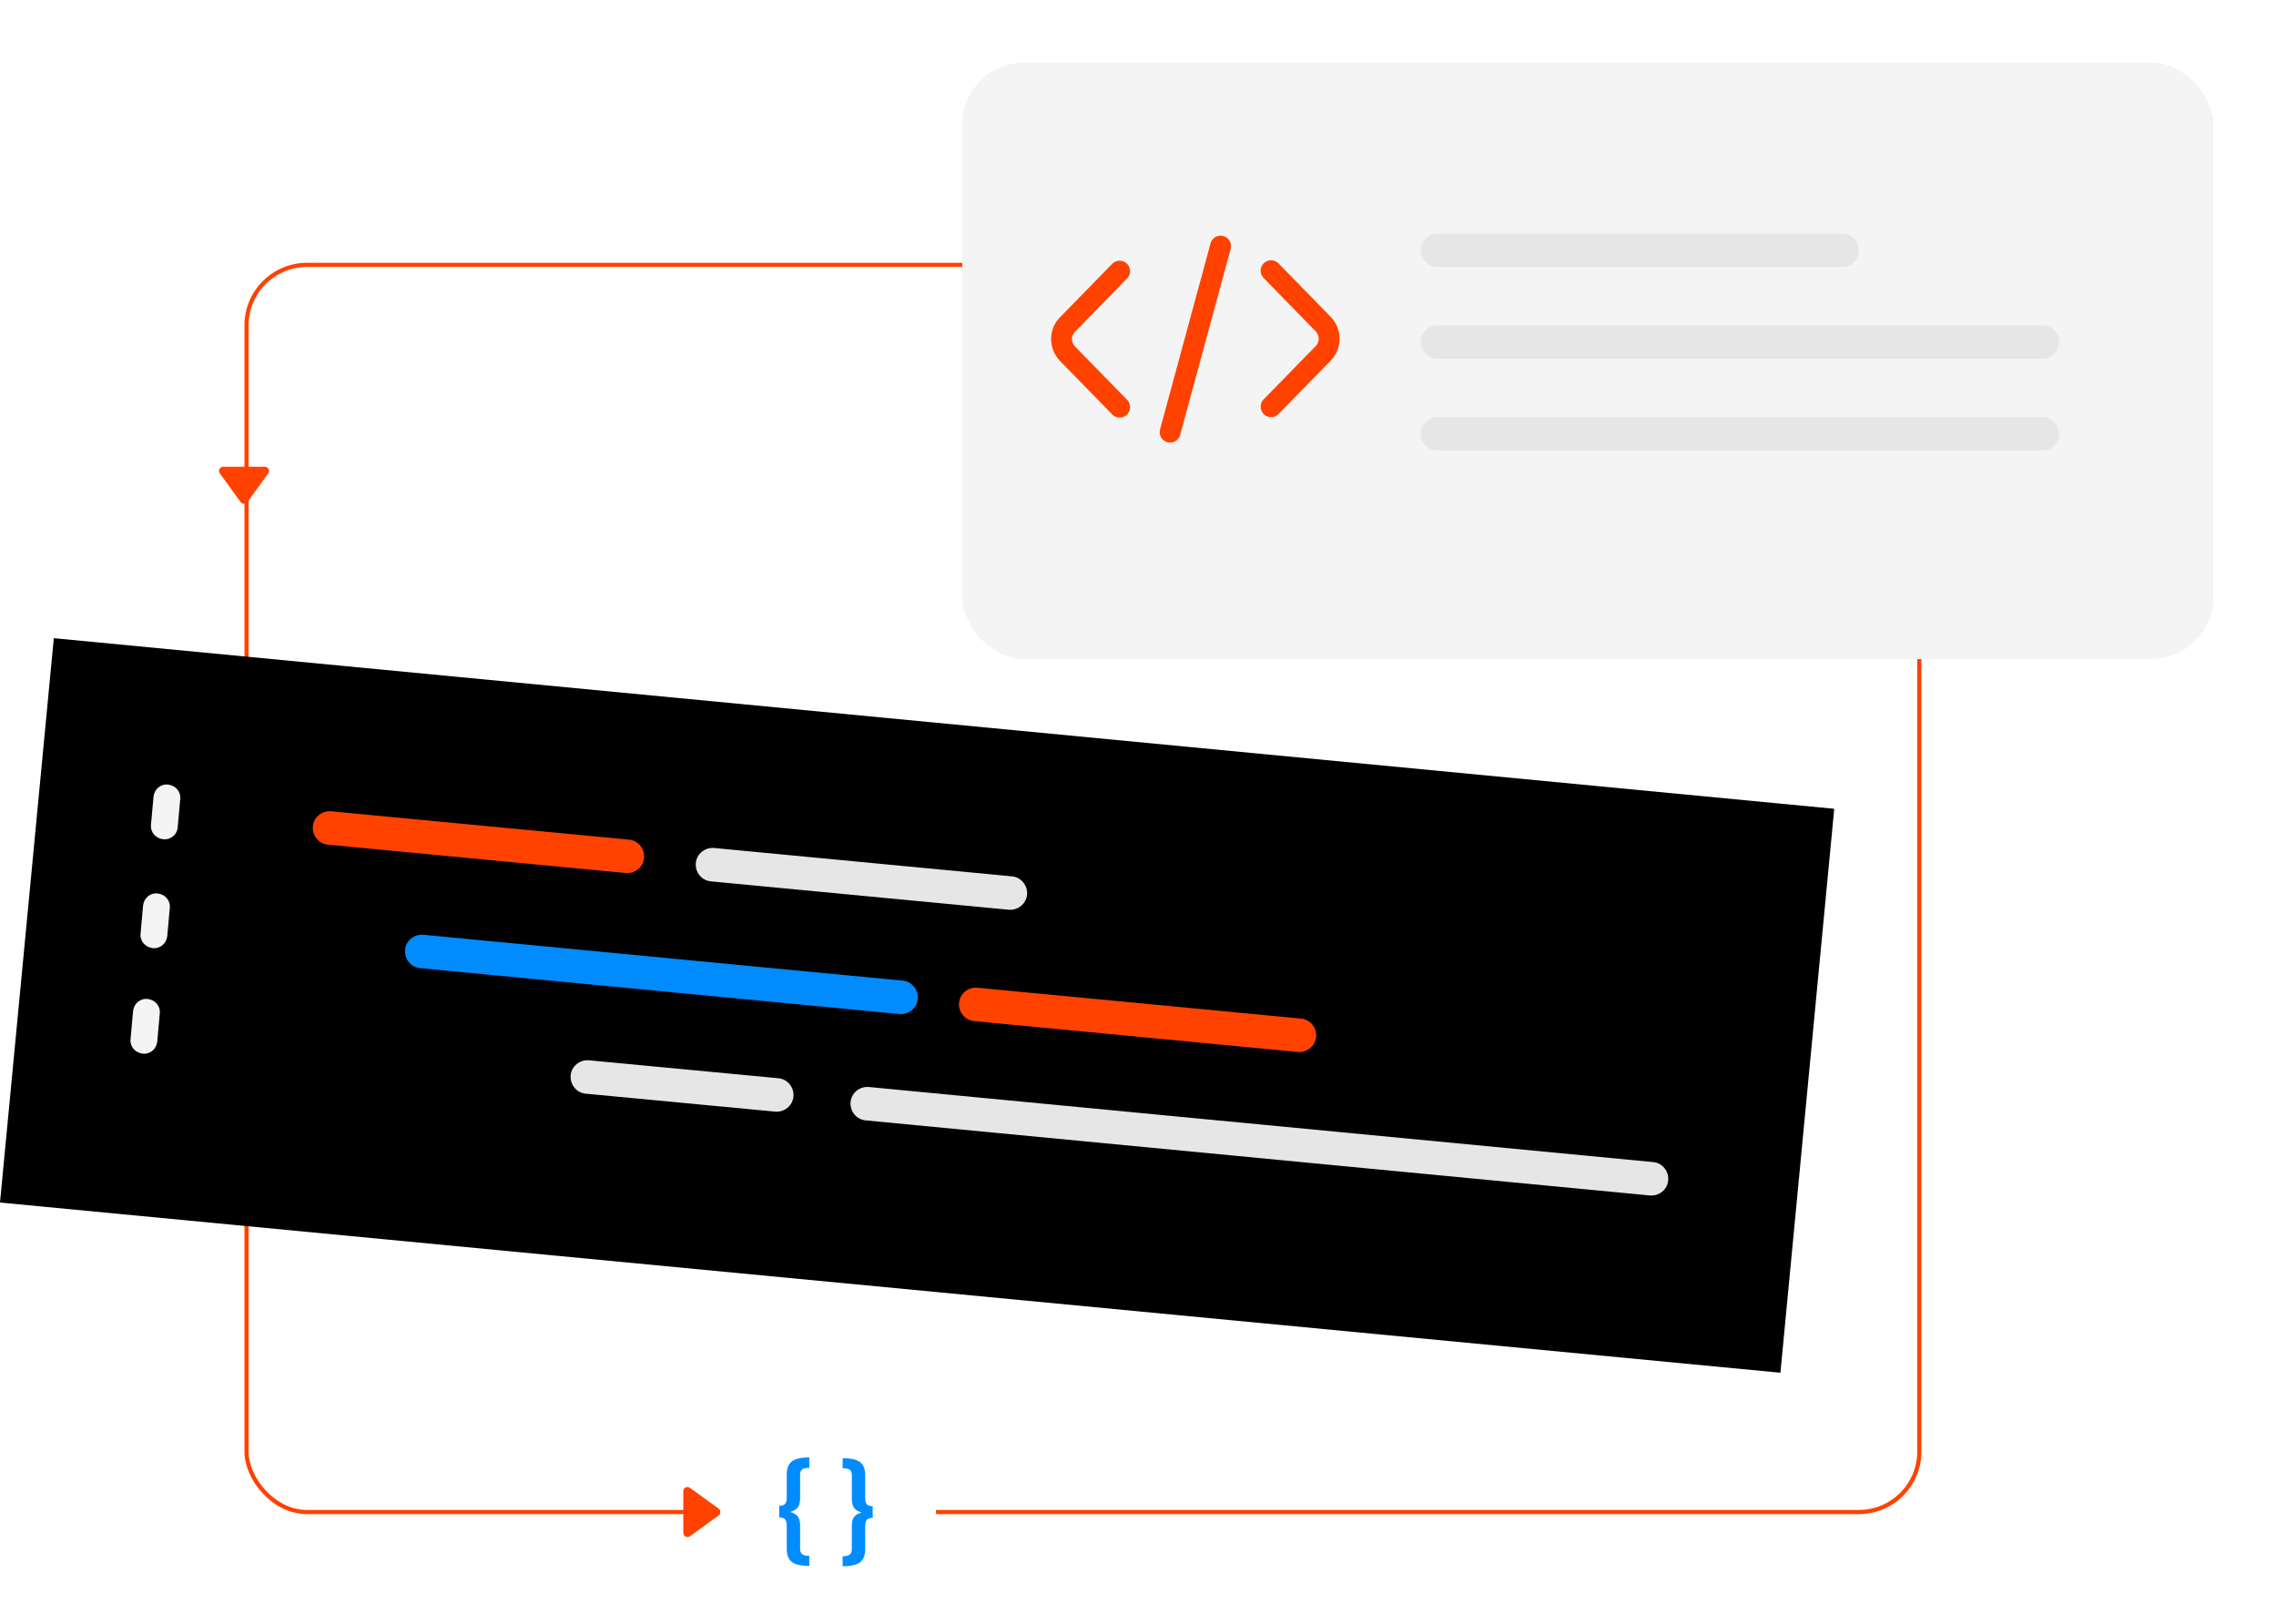
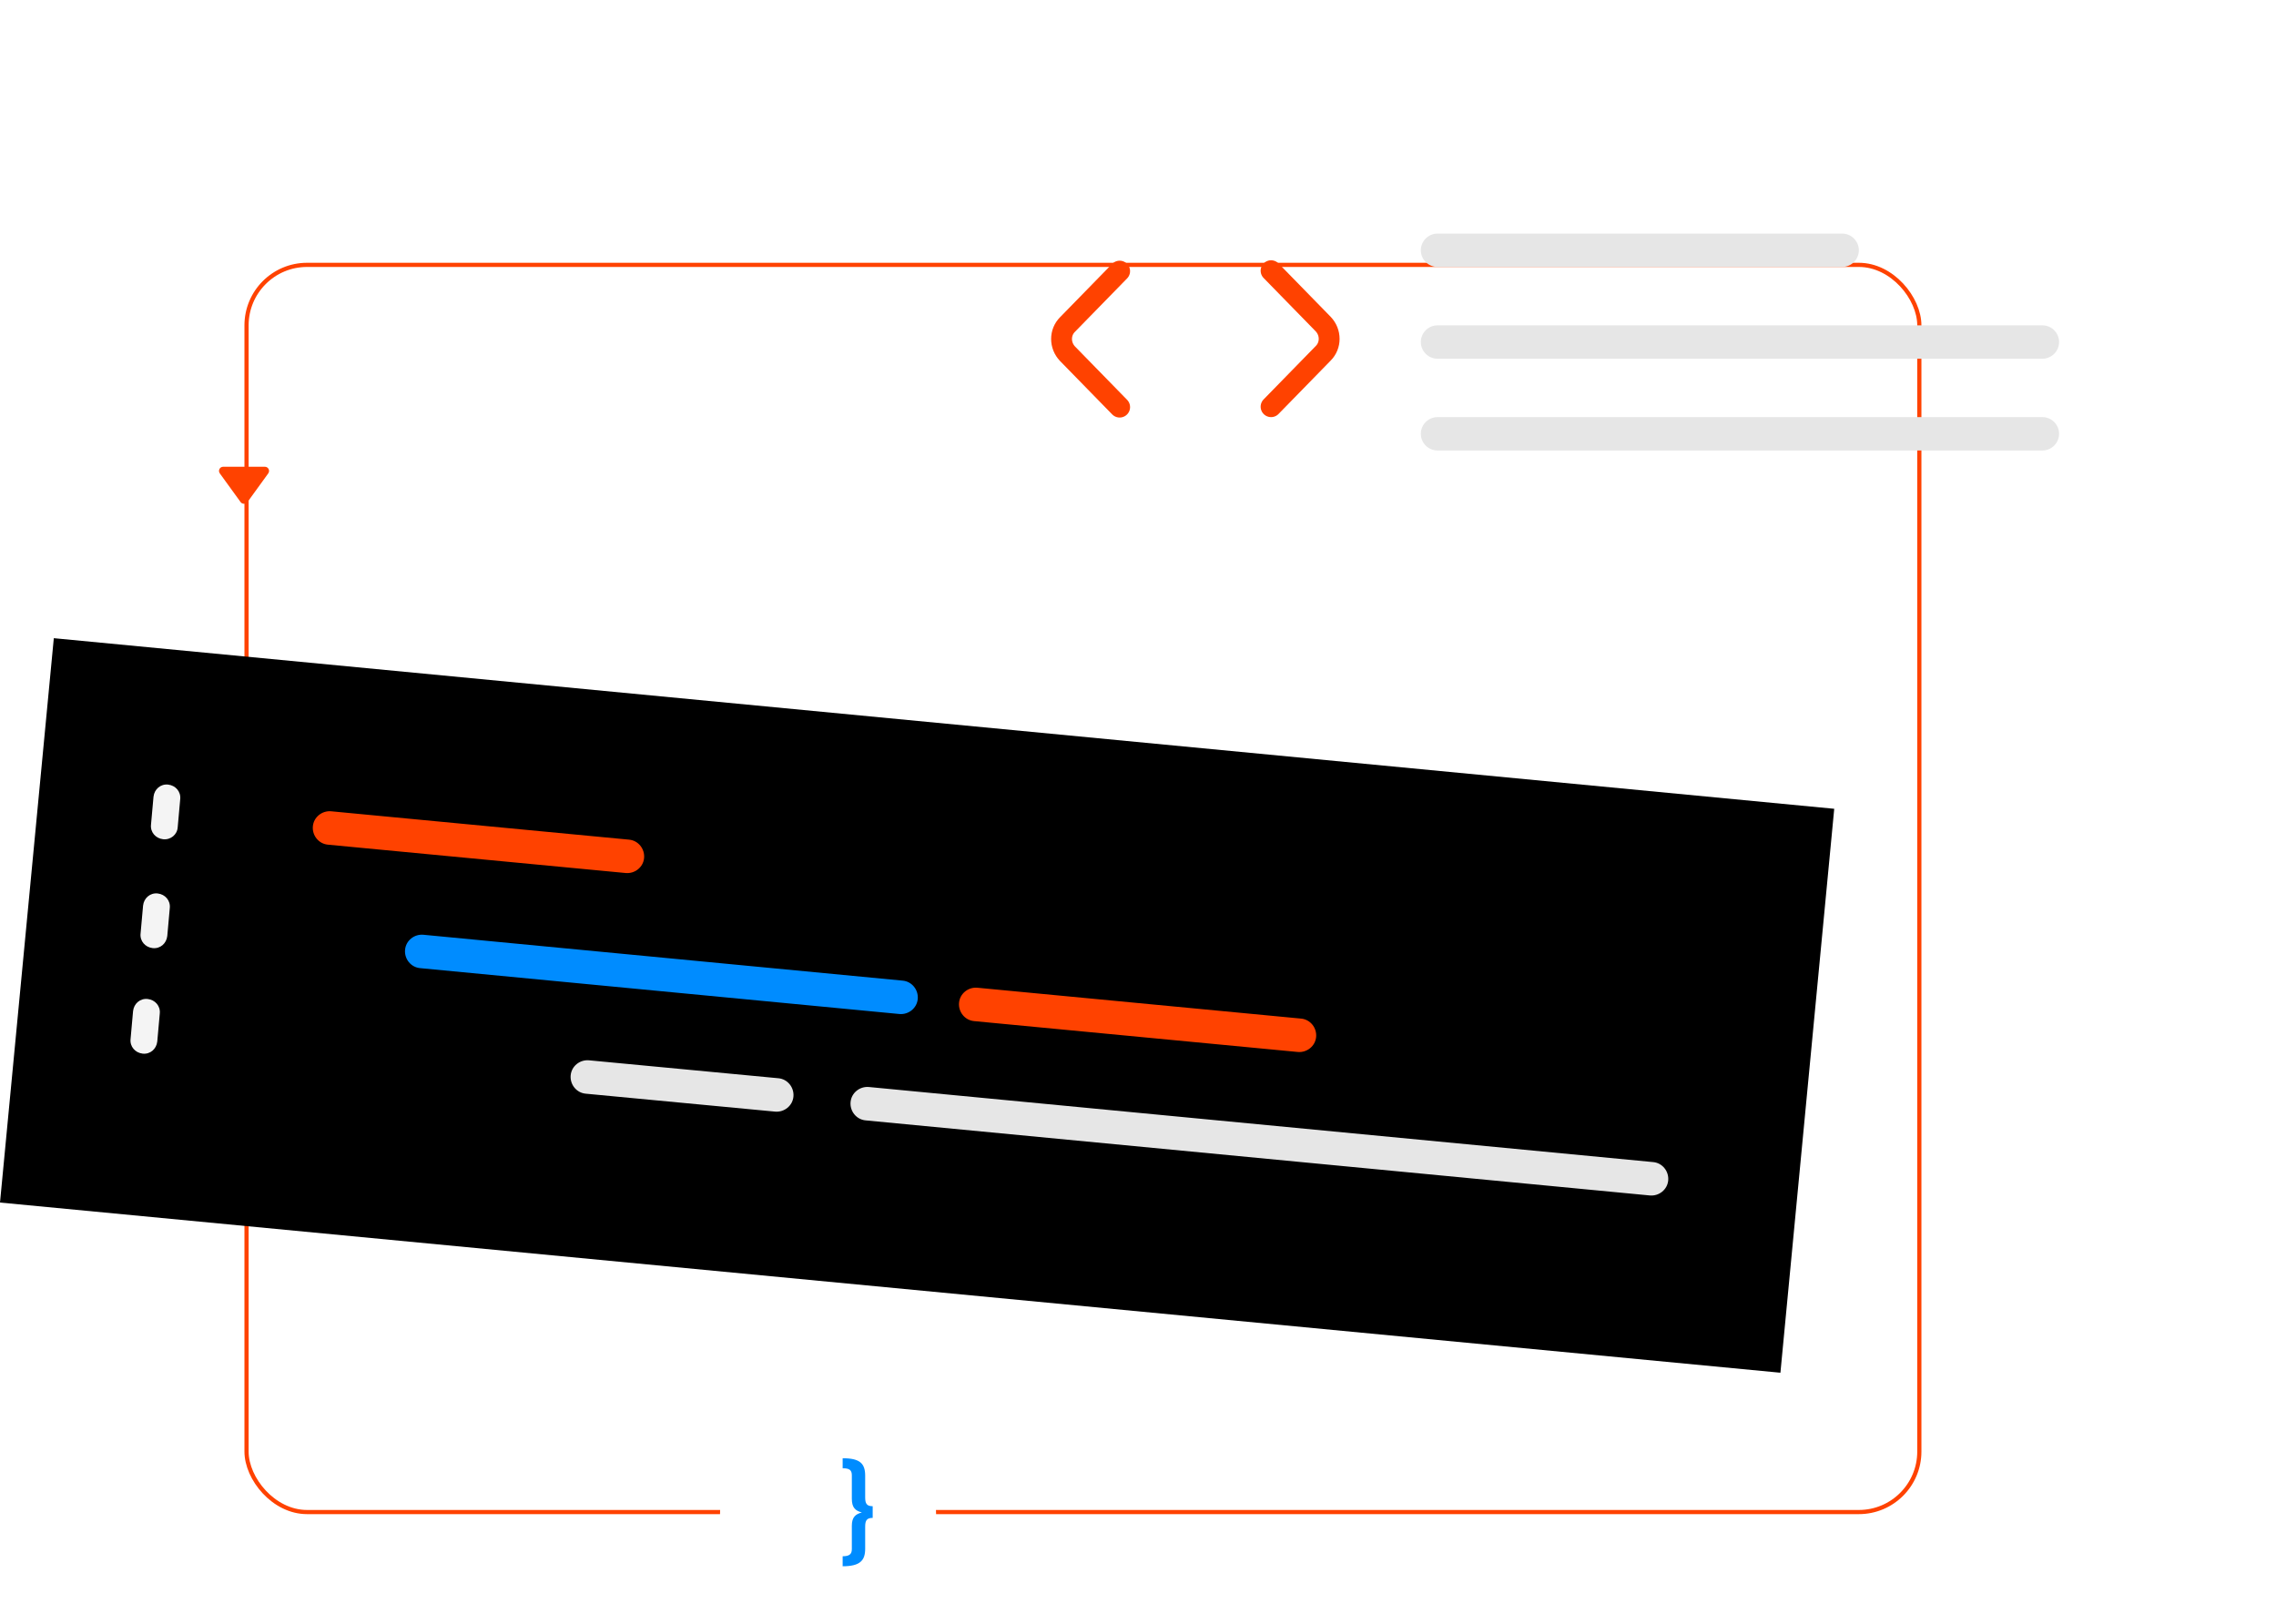
<svg xmlns="http://www.w3.org/2000/svg" version="1.1" viewBox="0 0 545.6 389.4">
  <defs>
    <style>
      .cls-1 {
        fill: #e6e6e6;
      }

      .cls-2 {
        fill: #ff4200;
      }

      .cls-3, .cls-4 {
        fill: #f4f4f4;
      }

      .cls-5 {
        fill: #008cff;
      }

      .cls-6 {
        fill: #fff;
      }

      .cls-7 {
        stroke-linecap: round;
        stroke-width: 5px;
      }

      .cls-7, .cls-8 {
        fill: none;
        stroke: #ff4200;
      }

      .cls-4 {
        filter: url(#drop-shadow-1);
      }
    </style>
    <filter id="drop-shadow-1" x="215.6" y="0" width="330" height="173" filterUnits="userSpaceOnUse">
      <feOffset dx="5" dy="5" />
      <feGaussianBlur result="blur" stdDeviation="5" />
      <feFlood flood-color="#000" flood-opacity=".2" />
      <feComposite in2="blur" operator="in" />
      <feComposite in="SourceGraphic" />
    </filter>
  </defs>
  <g>
    <g id="Layer_1">
      <g>
        <rect class="cls-8" x="59.1" y="63.5" width="401" height="299" rx="14.5" ry="14.5" />
        <ellipse class="cls-6" cx="198.5" cy="363.2" rx="25.9" ry="26.2" />
-         <path class="cls-5" d="M194,351.9c-1.7,0-2.2.5-2.2,1.7v5.6c0,2.2-.9,2.8-2.4,3.3,1.5.4,2.4,1.1,2.4,3.2v5.6c0,1.2.6,1.7,2.2,1.7v2.4c-4.2,0-5.4-1.3-5.4-4.2v-5.3c0-1.5-.4-2.1-1.8-2.1v-2.8c1.4,0,1.8-.6,1.8-2.1v-5.3c0-2.8,1.2-4.2,5.4-4.2v2.4Z" />
        <path class="cls-5" d="M207.4,353.7v5.3c0,1.5.4,2.1,1.8,2.1v2.8c-1.4,0-1.8.6-1.8,2.1v5.3c0,2.8-1.2,4.2-5.4,4.2v-2.4c1.6,0,2.2-.5,2.2-1.7v-5.6c0-2.1.9-2.8,2.4-3.2-1.5-.4-2.4-1.1-2.4-3.3v-5.6c0-1.2-.5-1.7-2.2-1.7v-2.4c4.2,0,5.4,1.3,5.4,4.2Z" />
-         <path class="cls-2" d="M172.3,361.7c.5.4.5,1.2,0,1.6l-6.9,5c-.7.5-1.6,0-1.6-.8v-10c0-.8.9-1.3,1.6-.8l6.9,5Z" />
        <path class="cls-2" d="M59.3,120.4c-.4.5-1.2.5-1.6,0l-5-6.9c-.5-.7,0-1.6.8-1.6h10c.8,0,1.3.9.8,1.6l-5,6.9Z" />
        <path d="M439.7,193.9L12.9,153,0,288.3l426.8,40.8,12.9-135.2Z" />
        <path class="cls-2" d="M150.8,201.3l-71.4-6.8c-2.2-.2-4.2,1.4-4.4,3.6-.2,2.2,1.4,4.2,3.6,4.4l71.4,6.8c2.2.2,4.2-1.4,4.4-3.6.2-2.2-1.4-4.2-3.6-4.4Z" />
-         <path class="cls-1" d="M242.6,210.1l-71.4-6.8c-2.2-.2-4.2,1.4-4.4,3.6-.2,2.2,1.4,4.2,3.6,4.4l71.4,6.8c2.2.2,4.2-1.4,4.4-3.6.2-2.2-1.4-4.2-3.6-4.4Z" />
        <path class="cls-5" d="M216.4,235.1l-114.9-11c-2.2-.2-4.2,1.4-4.4,3.6-.2,2.2,1.4,4.2,3.6,4.4l114.9,11c2.2.2,4.2-1.4,4.4-3.6.2-2.2-1.4-4.2-3.6-4.4Z" />
        <path class="cls-2" d="M311.9,244.2l-77.6-7.4c-2.2-.2-4.2,1.4-4.4,3.6-.2,2.2,1.4,4.2,3.6,4.4l77.6,7.4c2.2.2,4.2-1.4,4.4-3.6s-1.4-4.2-3.6-4.4Z" />
        <path class="cls-1" d="M186.6,258.5l-45.4-4.3c-2.2-.2-4.2,1.4-4.4,3.6-.2,2.2,1.4,4.2,3.6,4.4l45.4,4.3c2.2.2,4.2-1.4,4.4-3.6.2-2.2-1.4-4.2-3.6-4.4Z" />
        <path class="cls-1" d="M396.3,278.6l-188-18c-2.2-.2-4.2,1.4-4.4,3.6-.2,2.2,1.4,4.2,3.6,4.4l188,18c2.2.2,4.2-1.4,4.4-3.6.2-2.2-1.4-4.2-3.6-4.4Z" />
        <path class="cls-3" d="M37.7,249.7c-.2,1.8-1.7,3.1-3.5,2.9-1.8-.2-3.1-1.7-2.9-3.5l.6-6.7c.2-1.8,1.7-3.1,3.5-2.9,1.8.2,3.1,1.7,2.9,3.5l-.6,6.7ZM40.1,224.4c-.2,1.8-1.7,3.1-3.5,2.9-1.8-.2-3.1-1.7-2.9-3.5l.6-6.7c.2-1.8,1.7-3.1,3.5-2.9,1.8.2,3.1,1.7,2.9,3.5l-.6,6.7Z" />
        <path class="cls-3" d="M36.8,191l-.6,6.7c-.2,1.8,1.1,3.3,2.9,3.5,1.8.2,3.4-1.1,3.5-2.9l.6-6.7c.2-1.8-1.1-3.3-2.9-3.5-1.8-.2-3.3,1.1-3.5,2.9Z" />
        <g>
-           <rect class="cls-4" x="225.6" y="10" width="300" height="143" rx="15" ry="15" shape-rendering="crispEdges" />
          <path class="cls-1" d="M344.6,78h145c2.2,0,4,1.8,4,4h0c0,2.2-1.8,4-4,4h-145c-2.2,0-4-1.8-4-4h0c0-2.2,1.8-4,4-4Z" />
          <path class="cls-1" d="M344.6,100h145c2.2,0,4,1.8,4,4h0c0,2.2-1.8,4-4,4h-145c-2.2,0-4-1.8-4-4h0c0-2.2,1.8-4,4-4Z" />
          <path class="cls-1" d="M344.6,56h97c2.2,0,4,1.8,4,4h0c0,2.2-1.8,4-4,4h-97c-2.2,0-4-1.8-4-4h0c0-2.2,1.8-4,4-4Z" />
          <path class="cls-7" d="M268.4,65l-12.5,12.8c-1.9,1.9-1.9,5,0,7l12.5,12.8" />
-           <path class="cls-7" d="M292.6,59l-12.1,44.6" />
          <path class="cls-7" d="M304.7,97.5l12.5-12.8c1.9-1.9,1.9-5,0-7l-12.5-12.8" />
        </g>
      </g>
    </g>
  </g>
</svg>